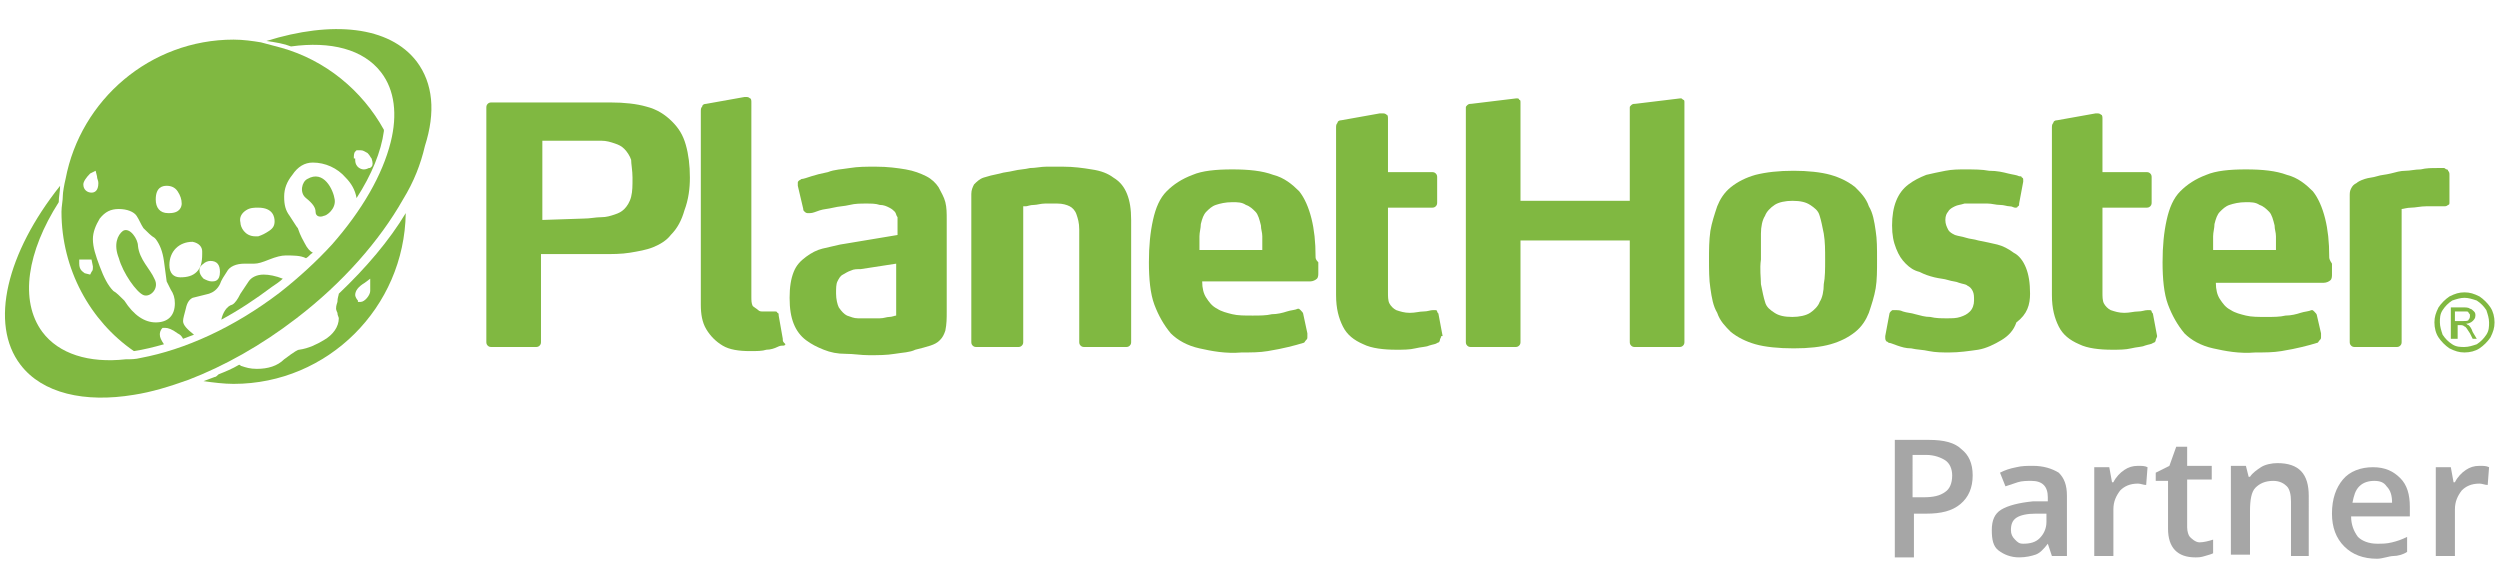
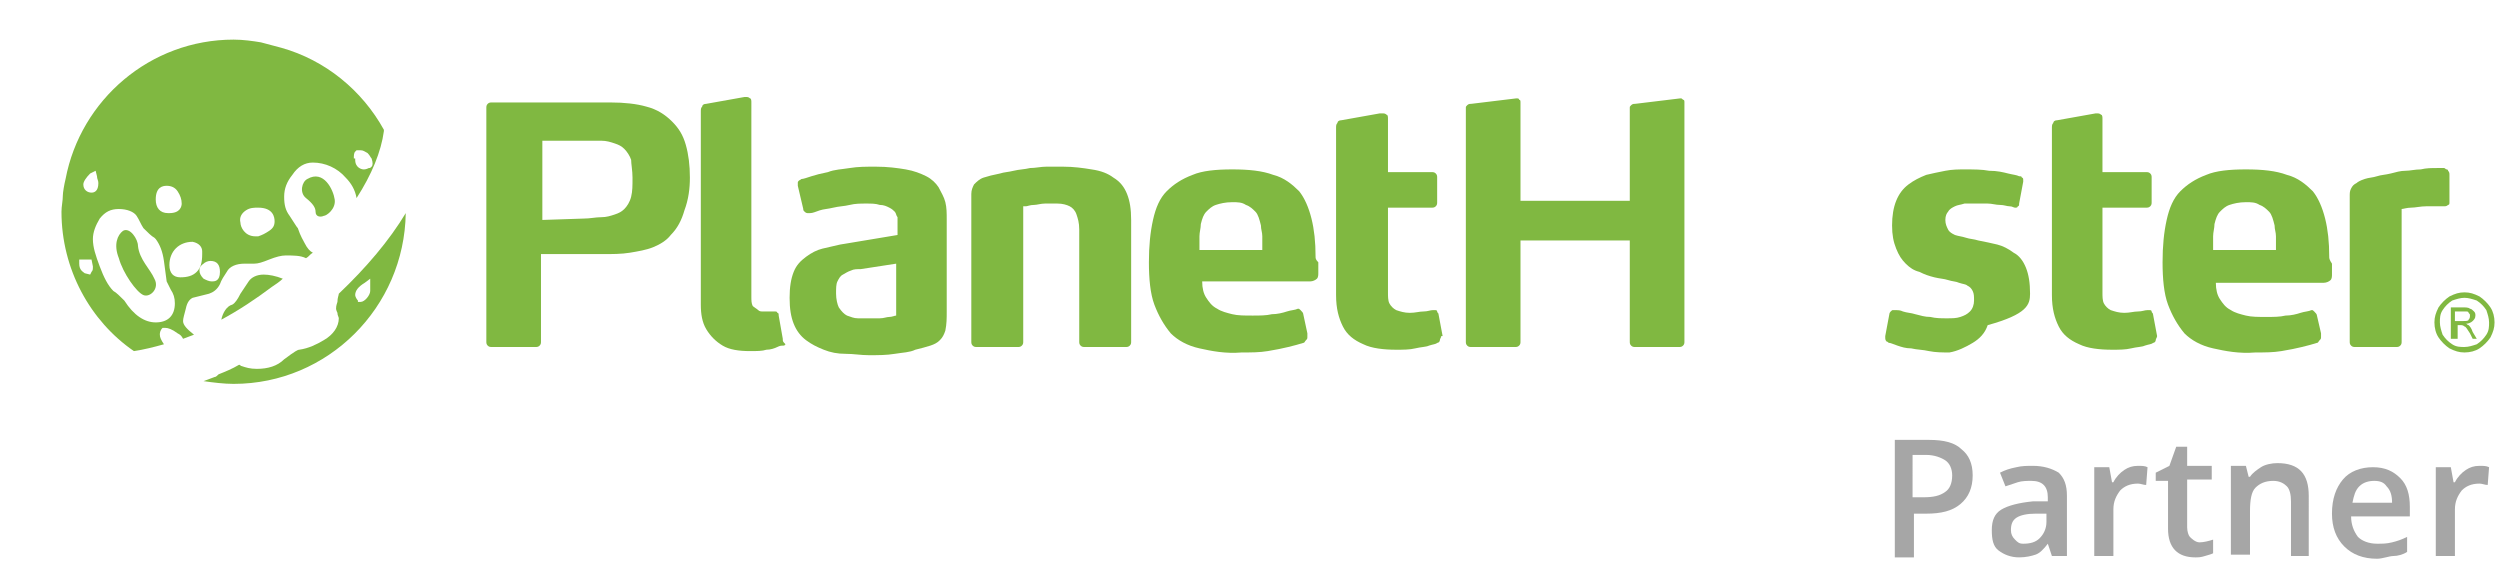
<svg xmlns="http://www.w3.org/2000/svg" version="1.1" id="Layer_1" x="0px" y="0px" viewBox="0 0 183 43" style="enable-background:new 0 0 183 43;" xml:space="preserve">
  <style type="text/css">
	.st0{fill:#80B841;}
	.st1{fill:#A6A6A6;}
</style>
  <g>
    <g>
      <g>
        <g>
          <g>
            <path class="st0" d="M179.8,23.5h0.5c0.2,0,0.4,0,0.4-0.1c0.1-0.1,0.1-0.2,0.1-0.3c0-0.1,0-0.1-0.1-0.2c0-0.1-0.1-0.1-0.2-0.1       c-0.1,0-0.2,0-0.4,0h-0.4V23.5z M179.4,24.8v-2.3h0.8c0.3,0,0.5,0,0.6,0.1c0.1,0,0.2,0.1,0.3,0.2c0.1,0.1,0.1,0.2,0.1,0.3       c0,0.2-0.1,0.3-0.2,0.4c-0.1,0.1-0.3,0.2-0.5,0.2c0.1,0,0.1,0.1,0.2,0.1c0.1,0.1,0.2,0.2,0.3,0.5l0.3,0.5H181l-0.2-0.4       c-0.2-0.3-0.3-0.5-0.4-0.5c-0.1-0.1-0.2-0.1-0.3-0.1h-0.2v1H179.4z M180.4,21.8c-0.3,0-0.6,0.1-0.9,0.2       c-0.3,0.2-0.5,0.4-0.7,0.7c-0.2,0.3-0.2,0.6-0.2,0.9c0,0.3,0.1,0.6,0.2,0.9c0.2,0.3,0.4,0.5,0.7,0.7c0.3,0.2,0.6,0.2,0.9,0.2       c0.3,0,0.6-0.1,0.9-0.2c0.3-0.2,0.5-0.4,0.7-0.7c0.2-0.3,0.2-0.6,0.2-0.9c0-0.3-0.1-0.6-0.2-0.9c-0.2-0.3-0.4-0.5-0.7-0.7       C181,21.9,180.7,21.8,180.4,21.8z M180.4,21.4c0.4,0,0.7,0.1,1.1,0.3c0.3,0.2,0.6,0.5,0.8,0.8c0.2,0.3,0.3,0.7,0.3,1.1       c0,0.4-0.1,0.7-0.3,1.1c-0.2,0.3-0.5,0.6-0.8,0.8c-0.3,0.2-0.7,0.3-1.1,0.3c-0.4,0-0.7-0.1-1.1-0.3c-0.3-0.2-0.6-0.5-0.8-0.8       c-0.2-0.3-0.3-0.7-0.3-1.1c0-0.4,0.1-0.7,0.3-1.1c0.2-0.3,0.5-0.6,0.8-0.8C179.7,21.5,180,21.4,180.4,21.4z" />
          </g>
          <g>
            <path class="st0" d="M46.3,13c0,0.6,0,1-0.1,1.4c-0.1,0.4-0.3,0.7-0.5,0.9c-0.2,0.2-0.4,0.3-0.7,0.4c-0.3,0.1-0.6,0.2-1,0.2       c-0.4,0-0.8,0.1-1.3,0.1l-3,0.1v-5.8h3.1c0.4,0,0.8,0,1.2,0c0.4,0,0.7,0.1,1,0.2c0.3,0.1,0.5,0.2,0.7,0.4       c0.2,0.2,0.4,0.5,0.5,0.8C46.2,12,46.3,12.5,46.3,13 M50.5,13c0-0.9-0.1-1.7-0.3-2.4s-0.5-1.2-1-1.7c-0.5-0.5-1.1-0.9-1.9-1.1       c-0.7-0.2-1.6-0.3-2.6-0.3H36c-0.1,0-0.2,0-0.3,0.1c-0.1,0.1-0.1,0.2-0.1,0.3V25c0,0.1,0,0.2,0.1,0.3c0.1,0.1,0.2,0.1,0.3,0.1       h3.2c0.1,0,0.2,0,0.3-0.1c0.1-0.1,0.1-0.2,0.1-0.3v-6.4l4.3,0h0.2c0.7,0,1.4,0,2-0.1c0.6-0.1,1.2-0.2,1.7-0.4       c0.5-0.2,1-0.5,1.3-0.9c0.5-0.5,0.8-1.1,1-1.8C50.4,14.6,50.5,13.8,50.5,13z" />
          </g>
          <g>
            <path class="st0" d="M57.3,24.8L57,23.1c0-0.1,0-0.2-0.1-0.2c0-0.1-0.1-0.1-0.2-0.1c0,0,0,0,0,0c0,0,0,0,0,0       c-0.1,0-0.2,0-0.3,0c-0.1,0-0.3,0-0.5,0c-0.2,0-0.3,0-0.4-0.1c-0.1-0.1-0.3-0.2-0.4-0.3c-0.1-0.2-0.1-0.4-0.1-0.7V7.5       c0-0.1,0-0.3-0.1-0.3c-0.1-0.1-0.2-0.1-0.3-0.1h-0.1l-2.8,0.5c-0.2,0-0.3,0.1-0.3,0.2c-0.1,0.1-0.1,0.2-0.1,0.4v14.1       c0,0.7,0.1,1.3,0.4,1.8c0.3,0.5,0.7,0.9,1.2,1.2c0.5,0.3,1.2,0.4,2,0.4c0.5,0,0.9,0,1.2-0.1c0.3,0,0.6-0.1,0.8-0.2       c0.2-0.1,0.3-0.1,0.4-0.1c0,0,0,0,0.1,0c0,0,0.1-0.1,0.1-0.1C57.3,25,57.3,25,57.3,24.8L57.3,24.8z" />
          </g>
          <g>
            <path class="st0" d="M65.6,23.1c-0.1,0-0.3,0.1-0.5,0.1c-0.2,0-0.4,0.1-0.7,0.1c-0.3,0-0.5,0-0.8,0c-0.2,0-0.5,0-0.8,0       c-0.3,0-0.5-0.1-0.8-0.2c-0.2-0.1-0.4-0.3-0.6-0.6c-0.1-0.2-0.2-0.6-0.2-1c0-0.4,0-0.7,0.1-0.9c0.1-0.2,0.2-0.4,0.4-0.5       c0.2-0.1,0.3-0.2,0.6-0.3c0.2-0.1,0.4-0.1,0.7-0.1l2.6-0.4V23.1z M69.3,22.8v-6.7c0-0.5,0-0.9-0.1-1.3       c-0.1-0.4-0.3-0.7-0.5-1.1c-0.2-0.3-0.5-0.6-0.9-0.8c-0.4-0.2-0.9-0.4-1.5-0.5c-0.6-0.1-1.3-0.2-2.2-0.2c-0.7,0-1.3,0-1.9,0.1       c-0.6,0.1-1.1,0.1-1.6,0.3c-0.5,0.1-0.9,0.2-1.2,0.3c-0.3,0.1-0.6,0.2-0.7,0.2c-0.1,0-0.1,0.1-0.2,0.1       c-0.1,0.1-0.1,0.1-0.1,0.2c0,0,0,0,0,0.1c0,0,0,0,0,0.1l0.4,1.7c0,0.1,0,0.1,0.1,0.2c0,0,0.1,0.1,0.2,0.1c0,0,0.1,0,0.1,0       c0,0,0.1,0,0.1,0c0.2,0,0.4-0.1,0.7-0.2c0.3-0.1,0.6-0.1,1-0.2c0.4-0.1,0.8-0.1,1.2-0.2c0.4-0.1,0.8-0.1,1.2-0.1       c0.4,0,0.7,0,1,0.1c0.3,0,0.5,0.1,0.7,0.2c0.2,0.1,0.3,0.2,0.4,0.3c0.1,0.1,0.1,0.3,0.2,0.4c0,0.2,0,0.4,0,0.6v0.7l-4.2,0.7       c-0.4,0.1-0.9,0.2-1.3,0.3c-0.4,0.1-0.8,0.3-1.2,0.6c-0.4,0.3-0.7,0.6-0.9,1.1c-0.2,0.5-0.3,1.1-0.3,1.9c0,0.8,0.1,1.4,0.3,1.9       c0.2,0.5,0.5,0.9,0.9,1.2c0.4,0.3,0.8,0.5,1.3,0.7c0.5,0.2,1,0.3,1.6,0.3c0.6,0,1.1,0.1,1.7,0.1c0.7,0,1.3,0,1.9-0.1       c0.6-0.1,1.1-0.1,1.5-0.3c0.4-0.1,0.8-0.2,1.1-0.3c0.3-0.1,0.5-0.2,0.7-0.4c0.2-0.2,0.3-0.4,0.4-0.7       C69.3,23.7,69.3,23.3,69.3,22.8z" />
          </g>
          <g>
            <path class="st0" d="M82.5,14.2c-0.2-0.5-0.5-0.9-1-1.2c-0.4-0.3-0.9-0.5-1.6-0.6c-0.6-0.1-1.3-0.2-2.1-0.2c-0.4,0-0.8,0-1.2,0       c-0.4,0-0.8,0.1-1.2,0.1c-0.4,0.1-0.8,0.1-1.2,0.2c-0.4,0.1-0.7,0.1-1,0.2c-0.5,0.1-0.9,0.2-1.2,0.3c-0.3,0.1-0.5,0.3-0.7,0.5       c-0.1,0.2-0.2,0.4-0.2,0.7V25c0,0.1,0,0.2,0.1,0.3c0.1,0.1,0.2,0.1,0.3,0.1h3c0.1,0,0.2,0,0.3-0.1c0.1-0.1,0.1-0.2,0.1-0.3       v-9.9c0,0,0.1,0,0.2,0c0.1,0,0.3-0.1,0.6-0.1c0.2,0,0.5-0.1,0.8-0.1c0.3,0,0.6,0,0.9,0c0.4,0,0.7,0.1,0.9,0.2       c0.2,0.1,0.4,0.3,0.5,0.6c0.1,0.3,0.2,0.6,0.2,1.1V25c0,0.1,0,0.2,0.1,0.3c0.1,0.1,0.2,0.1,0.3,0.1h3c0.1,0,0.2,0,0.3-0.1       c0.1-0.1,0.1-0.2,0.1-0.3v-8.9C82.8,15.3,82.7,14.7,82.5,14.2z" />
          </g>
          <g>
            <path class="st0" d="M92.6,18.3h-4.8c0-0.4,0-0.7,0-1c0-0.3,0.1-0.6,0.1-0.9c0.1-0.4,0.2-0.7,0.4-0.9c0.2-0.2,0.4-0.4,0.7-0.5       c0.3-0.1,0.7-0.2,1.2-0.2c0.4,0,0.7,0,1,0.2c0.3,0.1,0.5,0.3,0.7,0.5c0.2,0.2,0.3,0.6,0.4,1c0,0.3,0.1,0.5,0.1,0.8       c0,0.3,0,0.6,0,0.9V18.3z M96.3,18.8c0-1.1-0.1-2-0.3-2.8c-0.2-0.8-0.5-1.5-0.9-2c-0.5-0.5-1.1-1-1.9-1.2       c-0.8-0.3-1.8-0.4-3-0.4c-1.2,0-2.2,0.1-2.9,0.4c-0.8,0.3-1.4,0.7-1.9,1.2c-0.5,0.5-0.8,1.2-1,2.1c-0.2,0.9-0.3,1.9-0.3,3.1       c0,1.2,0.1,2.3,0.4,3.1c0.3,0.8,0.7,1.5,1.2,2.1c0.5,0.5,1.2,0.9,2.1,1.1c0.9,0.2,1.9,0.4,3.1,0.3c0.7,0,1.3,0,1.9-0.1       c0.6-0.1,1.1-0.2,1.5-0.3c0.4-0.1,0.8-0.2,1.1-0.3c0.1,0,0.1-0.1,0.2-0.2c0.1-0.1,0.1-0.1,0.1-0.3c0,0,0,0,0-0.1       c0,0,0-0.1,0-0.1L95.4,23c0-0.1-0.1-0.2-0.2-0.3c-0.1-0.1-0.1-0.1-0.2-0.1c0,0,0,0,0,0c0,0,0,0,0,0c-0.2,0.1-0.5,0.1-0.8,0.2       c-0.3,0.1-0.7,0.2-1.1,0.2c-0.4,0.1-0.9,0.1-1.4,0.1c-0.6,0-1.1,0-1.5-0.1c-0.4-0.1-0.8-0.2-1.1-0.4c-0.4-0.2-0.6-0.5-0.8-0.8       c-0.2-0.3-0.3-0.7-0.3-1.2h7.9c0.2,0,0.4-0.1,0.5-0.2c0.1-0.1,0.1-0.3,0.1-0.4c0-0.1,0-0.2,0-0.4c0-0.1,0-0.3,0-0.4       C96.3,19,96.3,18.9,96.3,18.8z" />
          </g>
          <g>
            <path class="st0" d="M105.6,24.6l-0.3-1.6c0-0.1-0.1-0.1-0.1-0.2c0-0.1-0.1-0.1-0.2-0.1h-0.1c-0.2,0-0.4,0.1-0.7,0.1       c-0.3,0-0.6,0.1-1,0.1c-0.4,0-0.7-0.1-1-0.2c-0.2-0.1-0.4-0.3-0.5-0.5c-0.1-0.2-0.1-0.5-0.1-0.8v-6.2h3.2c0.1,0,0.2,0,0.3-0.1       c0.1-0.1,0.1-0.2,0.1-0.3V13c0-0.1,0-0.2-0.1-0.3c-0.1-0.1-0.2-0.1-0.3-0.1h-3.2V8.7c0-0.1,0-0.3-0.1-0.3       c-0.1-0.1-0.2-0.1-0.3-0.1H101l-2.8,0.5c-0.2,0-0.3,0.1-0.3,0.2c-0.1,0.1-0.1,0.2-0.1,0.4v12.2c0,1,0.2,1.7,0.5,2.3       c0.3,0.6,0.8,1,1.5,1.3c0.6,0.3,1.5,0.4,2.4,0.4c0.5,0,1,0,1.4-0.1c0.4-0.1,0.8-0.1,1-0.2c0.3-0.1,0.5-0.1,0.6-0.2       c0.1,0,0.2-0.1,0.2-0.2c0-0.1,0.1-0.2,0.1-0.3V24.6z" />
          </g>
          <g>
            <path class="st0" d="M123.3,25V7.5c0-0.1,0-0.2-0.1-0.2c-0.1-0.1-0.1-0.1-0.2-0.1h0l-3.3,0.4c-0.1,0-0.2,0-0.3,0.1       c-0.1,0.1-0.1,0.1-0.1,0.2v6.8h-8V7.5c0-0.1,0-0.2-0.1-0.2c0-0.1-0.1-0.1-0.2-0.1h0l-3.3,0.4c-0.1,0-0.2,0-0.3,0.1       c-0.1,0.1-0.1,0.1-0.1,0.2V25c0,0.1,0,0.2,0.1,0.3c0.1,0.1,0.2,0.1,0.3,0.1h3.2c0.1,0,0.2,0,0.3-0.1c0.1-0.1,0.1-0.2,0.1-0.3       v-7.4h8V25c0,0.1,0,0.2,0.1,0.3c0.1,0.1,0.2,0.1,0.3,0.1h3.2c0.1,0,0.2,0,0.3-0.1C123.3,25.2,123.3,25.1,123.3,25" />
          </g>
          <g>
-             <path class="st0" d="M133.6,19c0,0.7,0,1.3-0.1,1.8c0,0.5-0.1,1-0.3,1.3c-0.1,0.3-0.4,0.6-0.7,0.8c-0.3,0.2-0.8,0.3-1.3,0.3       c-0.6,0-1-0.1-1.3-0.3c-0.3-0.2-0.6-0.4-0.7-0.8c-0.1-0.3-0.2-0.8-0.3-1.3c0-0.5-0.1-1.1,0-1.8c0-0.7,0-1.3,0-1.9       c0-0.5,0.1-1,0.3-1.3c0.1-0.3,0.4-0.6,0.7-0.8c0.3-0.2,0.8-0.3,1.3-0.3c0.6,0,1,0.1,1.3,0.3c0.3,0.2,0.6,0.4,0.7,0.8       c0.1,0.3,0.2,0.8,0.3,1.3C133.6,17.7,133.6,18.3,133.6,19 M137.4,19c0-0.8,0-1.5-0.1-2.1c-0.1-0.7-0.2-1.3-0.5-1.8       c-0.2-0.6-0.6-1-1-1.4c-0.5-0.4-1.1-0.7-1.8-0.9c-0.7-0.2-1.7-0.3-2.7-0.3c-1.1,0-2,0.1-2.8,0.3c-0.7,0.2-1.3,0.5-1.8,0.9       c-0.5,0.4-0.8,0.9-1,1.4c-0.2,0.6-0.4,1.2-0.5,1.8c-0.1,0.7-0.1,1.4-0.1,2.1c0,0.7,0,1.5,0.1,2.1c0.1,0.7,0.2,1.3,0.5,1.8       c0.2,0.6,0.6,1,1,1.4c0.5,0.4,1.1,0.7,1.8,0.9c0.7,0.2,1.7,0.3,2.8,0.3c1.1,0,2-0.1,2.7-0.3c0.7-0.2,1.3-0.5,1.8-0.9       c0.5-0.4,0.8-0.9,1-1.4c0.2-0.6,0.4-1.2,0.5-1.8C137.4,20.5,137.4,19.8,137.4,19z" />
-           </g>
+             </g>
          <g>
-             <path class="st0" d="M148.6,21.5c0-0.8-0.1-1.4-0.3-1.9c-0.2-0.5-0.5-0.9-0.9-1.1c-0.4-0.3-0.8-0.5-1.2-0.6       c-0.4-0.1-0.9-0.2-1.4-0.3c-0.3-0.1-0.6-0.1-0.9-0.2c-0.3-0.1-0.5-0.1-0.8-0.2c-0.2-0.1-0.4-0.2-0.5-0.4       c-0.1-0.2-0.2-0.4-0.2-0.7c0-0.3,0.1-0.5,0.2-0.6c0.1-0.2,0.3-0.3,0.5-0.4c0.2-0.1,0.4-0.1,0.7-0.2c0.2,0,0.5,0,0.7,0       c0.3,0,0.6,0,1,0c0.3,0,0.6,0.1,0.9,0.1c0.3,0,0.5,0.1,0.7,0.1c0.2,0,0.3,0.1,0.4,0.1c0,0,0,0,0,0c0,0,0,0,0,0       c0.1,0,0.2,0,0.2-0.1c0.1,0,0.1-0.1,0.1-0.2l0.3-1.6v-0.1c0-0.1,0-0.2-0.1-0.2c0-0.1-0.1-0.1-0.2-0.1c-0.2-0.1-0.4-0.1-0.8-0.2       c-0.4-0.1-0.8-0.2-1.4-0.2c-0.5-0.1-1.1-0.1-1.8-0.1c-0.4,0-0.9,0-1.4,0.1c-0.5,0.1-1,0.2-1.4,0.3c-0.5,0.2-0.9,0.4-1.3,0.7       c-0.4,0.3-0.7,0.7-0.9,1.2c-0.2,0.5-0.3,1.1-0.3,1.8c0,0.7,0.1,1.2,0.3,1.7c0.2,0.5,0.4,0.8,0.7,1.1c0.3,0.3,0.6,0.5,1,0.6       c0.4,0.2,0.7,0.3,1.1,0.4c0.4,0.1,0.7,0.1,1,0.2c0.3,0.1,0.6,0.1,0.8,0.2c0.3,0.1,0.5,0.1,0.6,0.2c0.2,0.1,0.3,0.2,0.4,0.4       c0.1,0.2,0.1,0.4,0.1,0.7c0,0.3-0.1,0.6-0.3,0.8c-0.2,0.2-0.4,0.3-0.7,0.4c-0.3,0.1-0.6,0.1-1,0.1c-0.4,0-0.8,0-1.2-0.1       c-0.4,0-0.7-0.1-1.1-0.2c-0.3-0.1-0.6-0.1-0.9-0.2c-0.2-0.1-0.4-0.1-0.5-0.1c0,0,0,0-0.1,0c0,0,0,0-0.1,0c-0.1,0-0.1,0-0.2,0.1       c0,0-0.1,0.1-0.1,0.2l-0.3,1.6v0.1c0,0.1,0,0.2,0.1,0.3c0.1,0,0.1,0.1,0.2,0.1c0.1,0,0.3,0.1,0.6,0.2c0.3,0.1,0.6,0.2,1,0.2       c0.4,0.1,0.9,0.1,1.3,0.2c0.5,0.1,1,0.1,1.5,0.1c0.7,0,1.4-0.1,2.1-0.2c0.6-0.1,1.2-0.4,1.7-0.7c0.5-0.3,0.9-0.7,1.1-1.3       C148.4,23,148.6,22.3,148.6,21.5" />
+             <path class="st0" d="M148.6,21.5c0-0.8-0.1-1.4-0.3-1.9c-0.2-0.5-0.5-0.9-0.9-1.1c-0.4-0.3-0.8-0.5-1.2-0.6       c-0.4-0.1-0.9-0.2-1.4-0.3c-0.3-0.1-0.6-0.1-0.9-0.2c-0.3-0.1-0.5-0.1-0.8-0.2c-0.2-0.1-0.4-0.2-0.5-0.4       c-0.1-0.2-0.2-0.4-0.2-0.7c0-0.3,0.1-0.5,0.2-0.6c0.1-0.2,0.3-0.3,0.5-0.4c0.2-0.1,0.4-0.1,0.7-0.2c0.2,0,0.5,0,0.7,0       c0.3,0,0.6,0,1,0c0.3,0,0.6,0.1,0.9,0.1c0.3,0,0.5,0.1,0.7,0.1c0.2,0,0.3,0.1,0.4,0.1c0,0,0,0,0,0c0,0,0,0,0,0       c0.1,0,0.2,0,0.2-0.1c0.1,0,0.1-0.1,0.1-0.2l0.3-1.6v-0.1c0-0.1,0-0.2-0.1-0.2c0-0.1-0.1-0.1-0.2-0.1c-0.2-0.1-0.4-0.1-0.8-0.2       c-0.4-0.1-0.8-0.2-1.4-0.2c-0.5-0.1-1.1-0.1-1.8-0.1c-0.4,0-0.9,0-1.4,0.1c-0.5,0.1-1,0.2-1.4,0.3c-0.5,0.2-0.9,0.4-1.3,0.7       c-0.4,0.3-0.7,0.7-0.9,1.2c-0.2,0.5-0.3,1.1-0.3,1.8c0,0.7,0.1,1.2,0.3,1.7c0.2,0.5,0.4,0.8,0.7,1.1c0.3,0.3,0.6,0.5,1,0.6       c0.4,0.2,0.7,0.3,1.1,0.4c0.4,0.1,0.7,0.1,1,0.2c0.3,0.1,0.6,0.1,0.8,0.2c0.3,0.1,0.5,0.1,0.6,0.2c0.2,0.1,0.3,0.2,0.4,0.4       c0.1,0.2,0.1,0.4,0.1,0.7c0,0.3-0.1,0.6-0.3,0.8c-0.2,0.2-0.4,0.3-0.7,0.4c-0.3,0.1-0.6,0.1-1,0.1c-0.4,0-0.8,0-1.2-0.1       c-0.4,0-0.7-0.1-1.1-0.2c-0.3-0.1-0.6-0.1-0.9-0.2c-0.2-0.1-0.4-0.1-0.5-0.1c0,0,0,0-0.1,0c0,0,0,0-0.1,0c-0.1,0-0.1,0-0.2,0.1       c0,0-0.1,0.1-0.1,0.2l-0.3,1.6v0.1c0,0.1,0,0.2,0.1,0.3c0.1,0,0.1,0.1,0.2,0.1c0.1,0,0.3,0.1,0.6,0.2c0.3,0.1,0.6,0.2,1,0.2       c0.4,0.1,0.9,0.1,1.3,0.2c0.5,0.1,1,0.1,1.5,0.1c0.6-0.1,1.2-0.4,1.7-0.7c0.5-0.3,0.9-0.7,1.1-1.3       C148.4,23,148.6,22.3,148.6,21.5" />
          </g>
          <g>
            <path class="st0" d="M157.9,24.6l-0.3-1.6c0-0.1-0.1-0.1-0.1-0.2c0-0.1-0.1-0.1-0.2-0.1h-0.1c-0.2,0-0.4,0.1-0.7,0.1       c-0.3,0-0.6,0.1-1,0.1c-0.4,0-0.7-0.1-1-0.2c-0.2-0.1-0.4-0.3-0.5-0.5c-0.1-0.2-0.1-0.5-0.1-0.8v-6.2h3.2c0.1,0,0.2,0,0.3-0.1       c0.1-0.1,0.1-0.2,0.1-0.3V13c0-0.1,0-0.2-0.1-0.3c-0.1-0.1-0.2-0.1-0.3-0.1h-3.2V8.7c0-0.1,0-0.3-0.1-0.3       c-0.1-0.1-0.2-0.1-0.3-0.1h-0.1l-2.8,0.5c-0.2,0-0.3,0.1-0.3,0.2c-0.1,0.1-0.1,0.2-0.1,0.4v12.2c0,1,0.2,1.7,0.5,2.3       c0.3,0.6,0.8,1,1.5,1.3c0.6,0.3,1.5,0.4,2.4,0.4c0.5,0,1,0,1.4-0.1c0.4-0.1,0.8-0.1,1-0.2c0.3-0.1,0.5-0.1,0.6-0.2       c0.1,0,0.2-0.1,0.2-0.2c0-0.1,0.1-0.2,0.1-0.3V24.6z" />
          </g>
          <g>
            <path class="st0" d="M166.8,18.3h-4.8c0-0.4,0-0.7,0-1c0-0.3,0.1-0.6,0.1-0.9c0.1-0.4,0.2-0.7,0.4-0.9c0.2-0.2,0.4-0.4,0.7-0.5       c0.3-0.1,0.7-0.2,1.2-0.2c0.4,0,0.7,0,1,0.2c0.3,0.1,0.5,0.3,0.7,0.5c0.2,0.2,0.3,0.6,0.4,1c0,0.3,0.1,0.5,0.1,0.8       c0,0.3,0,0.6,0,0.9V18.3z M170.5,18.8c0-1.1-0.1-2-0.3-2.8c-0.2-0.8-0.5-1.5-0.9-2c-0.5-0.5-1.1-1-1.9-1.2       c-0.8-0.3-1.8-0.4-3-0.4c-1.2,0-2.2,0.1-2.9,0.4c-0.8,0.3-1.4,0.7-1.9,1.2c-0.5,0.5-0.8,1.2-1,2.1c-0.2,0.9-0.3,1.9-0.3,3.1       c0,1.2,0.1,2.3,0.4,3.1c0.3,0.8,0.7,1.5,1.2,2.1c0.5,0.5,1.2,0.9,2.1,1.1c0.9,0.2,1.9,0.4,3.1,0.3c0.7,0,1.3,0,1.9-0.1       c0.6-0.1,1.1-0.2,1.5-0.3c0.4-0.1,0.8-0.2,1.1-0.3c0.1,0,0.1-0.1,0.2-0.2c0.1-0.1,0.1-0.1,0.1-0.3c0,0,0,0,0-0.1       c0,0,0-0.1,0-0.1l-0.3-1.3c0-0.1-0.1-0.2-0.2-0.3c-0.1-0.1-0.1-0.1-0.2-0.1c0,0,0,0,0,0c0,0,0,0,0,0c-0.2,0.1-0.5,0.1-0.8,0.2       c-0.3,0.1-0.7,0.2-1.1,0.2c-0.4,0.1-0.9,0.1-1.4,0.1c-0.6,0-1.1,0-1.5-0.1c-0.4-0.1-0.8-0.2-1.1-0.4c-0.4-0.2-0.6-0.5-0.8-0.8       c-0.2-0.3-0.3-0.7-0.3-1.2h7.9c0.2,0,0.4-0.1,0.5-0.2c0.1-0.1,0.1-0.3,0.1-0.4c0-0.1,0-0.2,0-0.4c0-0.1,0-0.3,0-0.4       C170.5,19,170.5,18.9,170.5,18.8z" />
          </g>
          <g>
            <path class="st0" d="M179.3,14.6v-1.8c0-0.1,0-0.2-0.1-0.3c0-0.1-0.1-0.1-0.1-0.1c-0.1,0-0.1-0.1-0.2-0.1c-0.1,0-0.2,0-0.3,0       h-0.2c-0.4,0-0.8,0-1.2,0.1c-0.4,0-0.8,0.1-1.1,0.1c-0.4,0-0.7,0.1-1.1,0.2c-0.4,0.1-0.7,0.1-1,0.2c-0.3,0.1-0.6,0.1-0.9,0.2       c-0.3,0.1-0.5,0.2-0.6,0.3c-0.2,0.1-0.3,0.2-0.4,0.4c-0.1,0.2-0.1,0.3-0.1,0.6V25c0,0.1,0,0.2,0.1,0.3c0.1,0.1,0.2,0.1,0.3,0.1       h3c0.1,0,0.2,0,0.3-0.1c0.1-0.1,0.1-0.2,0.1-0.3v-9.7c0.1,0,0.4-0.1,0.7-0.1c0.3,0,0.7-0.1,1.1-0.1c0.4,0,0.9,0,1.3,0       c0.1,0,0.2,0,0.3-0.1c0.1,0,0.1-0.1,0.1-0.2C179.3,14.8,179.3,14.7,179.3,14.6" />
          </g>
        </g>
        <g>
          <g>
            <g>
              <path class="st0" d="M19.1,3.1c-0.6-0.1-1.3-0.2-2-0.2C11,2.9,5.9,7.3,4.8,13.1c-0.1,0.4-0.2,1-0.2,1.2c0,0.4-0.1,0.8-0.1,1.2        c0,4.2,2.1,8,5.3,10.2c0.7-0.1,1.5-0.3,2.2-0.5c-0.2-0.3-0.3-0.5-0.3-0.7c0-0.1,0-0.3,0.2-0.5L12,24h0.1        c0.2,0,0.5,0.1,0.9,0.4c0.2,0.1,0.3,0.2,0.4,0.4c0.3-0.1,0.5-0.2,0.8-0.3c-0.5-0.4-0.8-0.7-0.8-1c0-0.2,0.1-0.5,0.2-0.9        c0.1-0.5,0.3-0.7,0.5-0.8c0.4-0.1,0.8-0.2,1.2-0.3c0.3-0.1,0.6-0.3,0.8-0.7c0.1-0.3,0.3-0.6,0.5-0.9c0.2-0.4,0.7-0.6,1.3-0.6        c0.1,0,0.2,0,0.4,0c0.1,0,0.2,0,0.3,0c0.3,0,0.6-0.1,1.1-0.3c0.5-0.2,0.9-0.3,1.2-0.3c0.6,0,1.1,0,1.5,0.2        c0.2-0.1,0.3-0.3,0.5-0.4c-0.2-0.1-0.4-0.3-0.6-0.7c-0.1-0.2-0.3-0.5-0.5-1.1c-0.1-0.1-0.2-0.3-0.6-0.9        c-0.3-0.4-0.4-0.8-0.4-1.4c0-0.6,0.2-1.1,0.6-1.6c0.4-0.6,0.9-0.9,1.5-0.9c0.9,0,1.8,0.4,2.4,1.1c0.4,0.4,0.7,0.9,0.8,1.5        c1.1-1.7,1.8-3.4,2-4.9c0,0,0-0.1,0-0.1c-1.6-2.9-4.3-5.1-7.5-6L19.1,3.1z M25.9,11.6c0-0.2,0-0.4,0.1-0.5l0.1-0.1h0.2        c0,0,0,0,0.1,0c0.2,0,0.3,0.1,0.5,0.2c0.2,0.2,0.2,0.3,0.3,0.4c0.1,0.3,0.1,0.5,0,0.6c-0.1,0.1-0.1,0.1-0.2,0.1        c-0.2,0.1-0.3,0.1-0.4,0.1c-0.1,0-0.6-0.1-0.6-0.7V11.6z M18,15.4c0.3-0.2,0.6-0.2,0.9-0.2c1.1,0,1.2,0.7,1.2,1        c0,0.3-0.1,0.5-0.4,0.7c-0.3,0.2-0.5,0.3-0.8,0.4c-0.1,0-0.1,0-0.2,0c-0.8,0-1.1-0.7-1.1-1C17.5,15.9,17.7,15.6,18,15.4z         M15.4,19.1c0.5,0,0.7,0.3,0.7,0.8c0,0.7-0.4,0.7-0.6,0.7c-0.2,0-0.4-0.1-0.6-0.2c-0.2-0.2-0.3-0.4-0.3-0.6        c0-0.1,0-0.3,0.3-0.5C15,19.2,15.2,19.1,15.4,19.1z M14.8,18.4l0,0.2c0,0.6-0.1,1-0.4,1.3c-0.3,0.3-0.7,0.4-1.2,0.4        c-0.5,0-0.8-0.3-0.8-0.9c0-1,0.7-1.7,1.7-1.7C14.6,17.8,14.8,18.1,14.8,18.4z M12.2,13.6c0.3,0,0.6,0.1,0.8,0.4        c0.2,0.3,0.3,0.6,0.3,0.9c0,0.2-0.1,0.7-0.9,0.7h-0.1c-0.6,0-0.9-0.4-0.9-1C11.4,13.7,11.9,13.6,12.2,13.6z M8.7,15.3        c0.6,0,1.1,0.2,1.3,0.5c0.2,0.3,0.3,0.6,0.5,0.9c0.3,0.3,0.6,0.6,0.8,0.7l0.1,0.1c0.3,0.4,0.5,0.9,0.6,1.6l0.2,1.5        c0,0,0.1,0.2,0.3,0.6c0.2,0.3,0.3,0.6,0.3,1c0,0.9-0.5,1.4-1.4,1.4c-0.8,0-1.6-0.5-2.3-1.6c-0.3-0.3-0.6-0.6-0.8-0.7l0,0        c-0.4-0.4-0.7-1-1-1.8c-0.3-0.8-0.5-1.4-0.5-2c0-0.5,0.2-1,0.5-1.5C7.7,15.5,8.1,15.3,8.7,15.3z M6.6,12.7L7,12.5l0.1,0.4        c0,0.2,0.1,0.3,0.1,0.5c0,0.6-0.3,0.7-0.5,0.7c-0.3,0-0.6-0.2-0.6-0.6C6.1,13.3,6.3,13,6.6,12.7z M5.9,19h0.8l0.1,0.5        c0,0.2,0,0.3-0.1,0.4l-0.1,0.2L6.2,20c-0.1-0.1-0.4-0.2-0.4-0.7V19z" />
            </g>
            <g>
              <path class="st0" d="M24.7,22.1c-0.1,0.3-0.1,0.4-0.1,0.5c0,0,0,0.1,0.1,0.3c0,0.2,0.1,0.3,0.1,0.4c0,0.6-0.4,1.2-1.1,1.6        c-0.5,0.3-1.1,0.6-1.8,0.7c-0.1,0-0.3,0.1-1.1,0.7c-0.5,0.5-1.2,0.7-2,0.7c-0.5,0-0.8-0.1-1.1-0.2c-0.1,0-0.1-0.1-0.2-0.1        c-0.5,0.3-1,0.5-1.5,0.7c-0.1,0.1-0.2,0.2-0.3,0.2c0,0,0,0,0,0c-0.3,0.1-0.5,0.2-0.8,0.3c0.7,0.1,1.5,0.2,2.2,0.2        c6.9,0,12.5-5.6,12.6-12.5c-1.2,2-2.9,4-4.9,5.9c0,0,0,0,0,0C24.8,21.6,24.7,21.8,24.7,22.1z M26.7,20.7l0.4-0.3v0.9        c0,0.3-0.4,0.8-0.7,0.8l-0.2,0L26.2,22c-0.1-0.1-0.2-0.3-0.2-0.4C26,21.3,26.2,21,26.7,20.7z" />
            </g>
            <g>
              <path class="st0" d="M23.7,15.8c0.2,0,0.9-0.5,0.8-1.2c-0.1-0.7-0.8-2.2-2-1.5c-0.4,0.2-0.6,1-0.1,1.4c0.5,0.4,0.7,0.7,0.7,1        C23.1,15.9,23.5,15.9,23.7,15.8z" />
            </g>
            <g>
              <path class="st0" d="M20.7,20.4c-0.5-0.2-1-0.3-1.4-0.3c-0.5,0-0.9,0.2-1.1,0.5c-0.2,0.3-0.4,0.6-0.6,0.9        c-0.2,0.4-0.4,0.7-0.6,0.8c-0.4,0.1-0.7,0.6-0.8,1.1c1.3-0.7,2.5-1.5,3.7-2.4C20.2,20.8,20.5,20.6,20.7,20.4z" />
            </g>
            <g>
              <path class="st0" d="M10.5,21.6c0.5,0.2,1.2-0.5,0.8-1.2C11,19.7,10.2,19,10.1,18c0-0.5-0.6-1.4-1.1-1.1c-0.4,0.3-0.7,1-0.3,2        C9,20,10,21.4,10.5,21.6z" />
            </g>
          </g>
          <g>
-             <path class="st0" d="M30.5,4.5c-2-2.6-6.2-3-11-1.5c0.7,0.1,1.3,0.2,1.8,0.4c2.9-0.4,5.3,0.2,6.6,1.9c1,1.3,1.2,3.1,0.7,5.1       c-0.6,2.4-2.1,5-4.3,7.5c-1.1,1.2-2.4,2.4-3.8,3.5c-3.4,2.6-7,4.2-10.2,4.8c-0.4,0.1-0.7,0.1-1.1,0.1c-2.7,0.3-4.9-0.4-6.1-2       C1.4,22,2,18.4,4.3,14.8c0-0.4,0.1-0.8,0.1-1.2c-3.9,4.9-5.2,10.1-2.9,13.1c1.6,2.1,4.7,2.8,8.3,2.2c1.3-0.2,2.6-0.6,4-1.1       c2.6-1,5.3-2.5,7.9-4.5c3.4-2.6,6.1-5.7,7.8-8.7c0.8-1.3,1.3-2.6,1.6-3.9C31.9,8.2,31.7,6.1,30.5,4.5z" />
-           </g>
+             </g>
        </g>
      </g>
    </g>
    <g>
      <path class="st1" d="M144.4,34.8c0,0.9-0.3,1.6-0.9,2.1c-0.6,0.5-1.4,0.7-2.5,0.7h-0.9v3.2h-1.4v-8.6h2.5c1.1,0,1.9,0.2,2.4,0.7    C144.1,33.3,144.4,33.9,144.4,34.8z M140.1,36.4h0.7c0.7,0,1.2-0.1,1.6-0.4c0.3-0.2,0.5-0.6,0.5-1.2c0-0.5-0.2-0.9-0.5-1.1    s-0.8-0.4-1.4-0.4h-1V36.4z" />
      <path class="st1" d="M150.2,40.7l-0.3-0.9h0c-0.3,0.4-0.6,0.7-0.9,0.8c-0.3,0.1-0.7,0.2-1.2,0.2c-0.6,0-1.1-0.2-1.5-0.5    c-0.4-0.3-0.5-0.8-0.5-1.5c0-0.7,0.2-1.2,0.7-1.5c0.5-0.3,1.3-0.5,2.3-0.6l1.1,0v-0.3c0-0.4-0.1-0.7-0.3-0.9    c-0.2-0.2-0.5-0.3-0.9-0.3c-0.3,0-0.7,0-1,0.1c-0.3,0.1-0.6,0.2-0.9,0.3l-0.4-1c0.4-0.2,0.7-0.3,1.2-0.4c0.4-0.1,0.8-0.1,1.2-0.1    c0.8,0,1.4,0.2,1.9,0.5c0.4,0.4,0.6,0.9,0.6,1.7v4.4H150.2z M148.1,39.8c0.5,0,0.9-0.1,1.2-0.4c0.3-0.3,0.5-0.7,0.5-1.2v-0.6    l-0.8,0c-0.6,0-1.1,0.1-1.4,0.3c-0.3,0.2-0.4,0.5-0.4,0.9c0,0.3,0.1,0.5,0.3,0.7S147.8,39.8,148.1,39.8z" />
      <path class="st1" d="M156.5,34.1c0.3,0,0.5,0,0.7,0.1l-0.1,1.3c-0.2,0-0.4-0.1-0.6-0.1c-0.6,0-1,0.2-1.3,0.5    c-0.3,0.4-0.5,0.8-0.5,1.4v3.4h-1.4v-6.5h1.1l0.2,1.1h0.1c0.2-0.4,0.5-0.7,0.8-0.9S156.1,34.1,156.5,34.1z" />
      <path class="st1" d="M161,39.7c0.3,0,0.7-0.1,1-0.2v1c-0.2,0.1-0.3,0.1-0.6,0.2s-0.5,0.1-0.7,0.1c-1.3,0-2-0.7-2-2.1v-3.5h-0.9    v-0.6l1-0.5l0.5-1.4h0.8v1.4h1.8v1h-1.8v3.5c0,0.3,0.1,0.6,0.2,0.7S160.7,39.7,161,39.7z" />
      <path class="st1" d="M169.1,40.7h-1.4v-4c0-0.5-0.1-0.9-0.3-1.1s-0.5-0.4-1-0.4c-0.6,0-1,0.2-1.3,0.5c-0.3,0.3-0.4,0.9-0.4,1.7    v3.2h-1.4v-6.5h1.1l0.2,0.8h0.1c0.2-0.3,0.5-0.5,0.8-0.7s0.8-0.3,1.2-0.3c1.6,0,2.3,0.8,2.3,2.4V40.7z" />
      <path class="st1" d="M174,40.9c-1,0-1.8-0.3-2.4-0.9c-0.6-0.6-0.9-1.4-0.9-2.4c0-1.1,0.3-1.9,0.8-2.5c0.5-0.6,1.3-0.9,2.2-0.9    c0.9,0,1.5,0.3,2,0.8c0.5,0.5,0.7,1.2,0.7,2.1v0.7h-4.3c0,0.6,0.2,1.1,0.5,1.5c0.3,0.3,0.8,0.5,1.4,0.5c0.4,0,0.7,0,1.1-0.1    s0.7-0.2,1.1-0.4v1.1c-0.3,0.2-0.7,0.3-1,0.3S174.4,40.9,174,40.9z M173.8,35.2c-0.4,0-0.8,0.1-1.1,0.4c-0.3,0.3-0.4,0.7-0.5,1.2    h2.9c0-0.5-0.1-0.9-0.4-1.2C174.5,35.3,174.2,35.2,173.8,35.2z" />
      <path class="st1" d="M181.5,34.1c0.3,0,0.5,0,0.7,0.1l-0.1,1.3c-0.2,0-0.4-0.1-0.6-0.1c-0.6,0-1,0.2-1.3,0.5    c-0.3,0.4-0.5,0.8-0.5,1.4v3.4h-1.4v-6.5h1.1l0.2,1.1h0.1c0.2-0.4,0.5-0.7,0.8-0.9S181.1,34.1,181.5,34.1z" />
    </g>
  </g>
</svg>